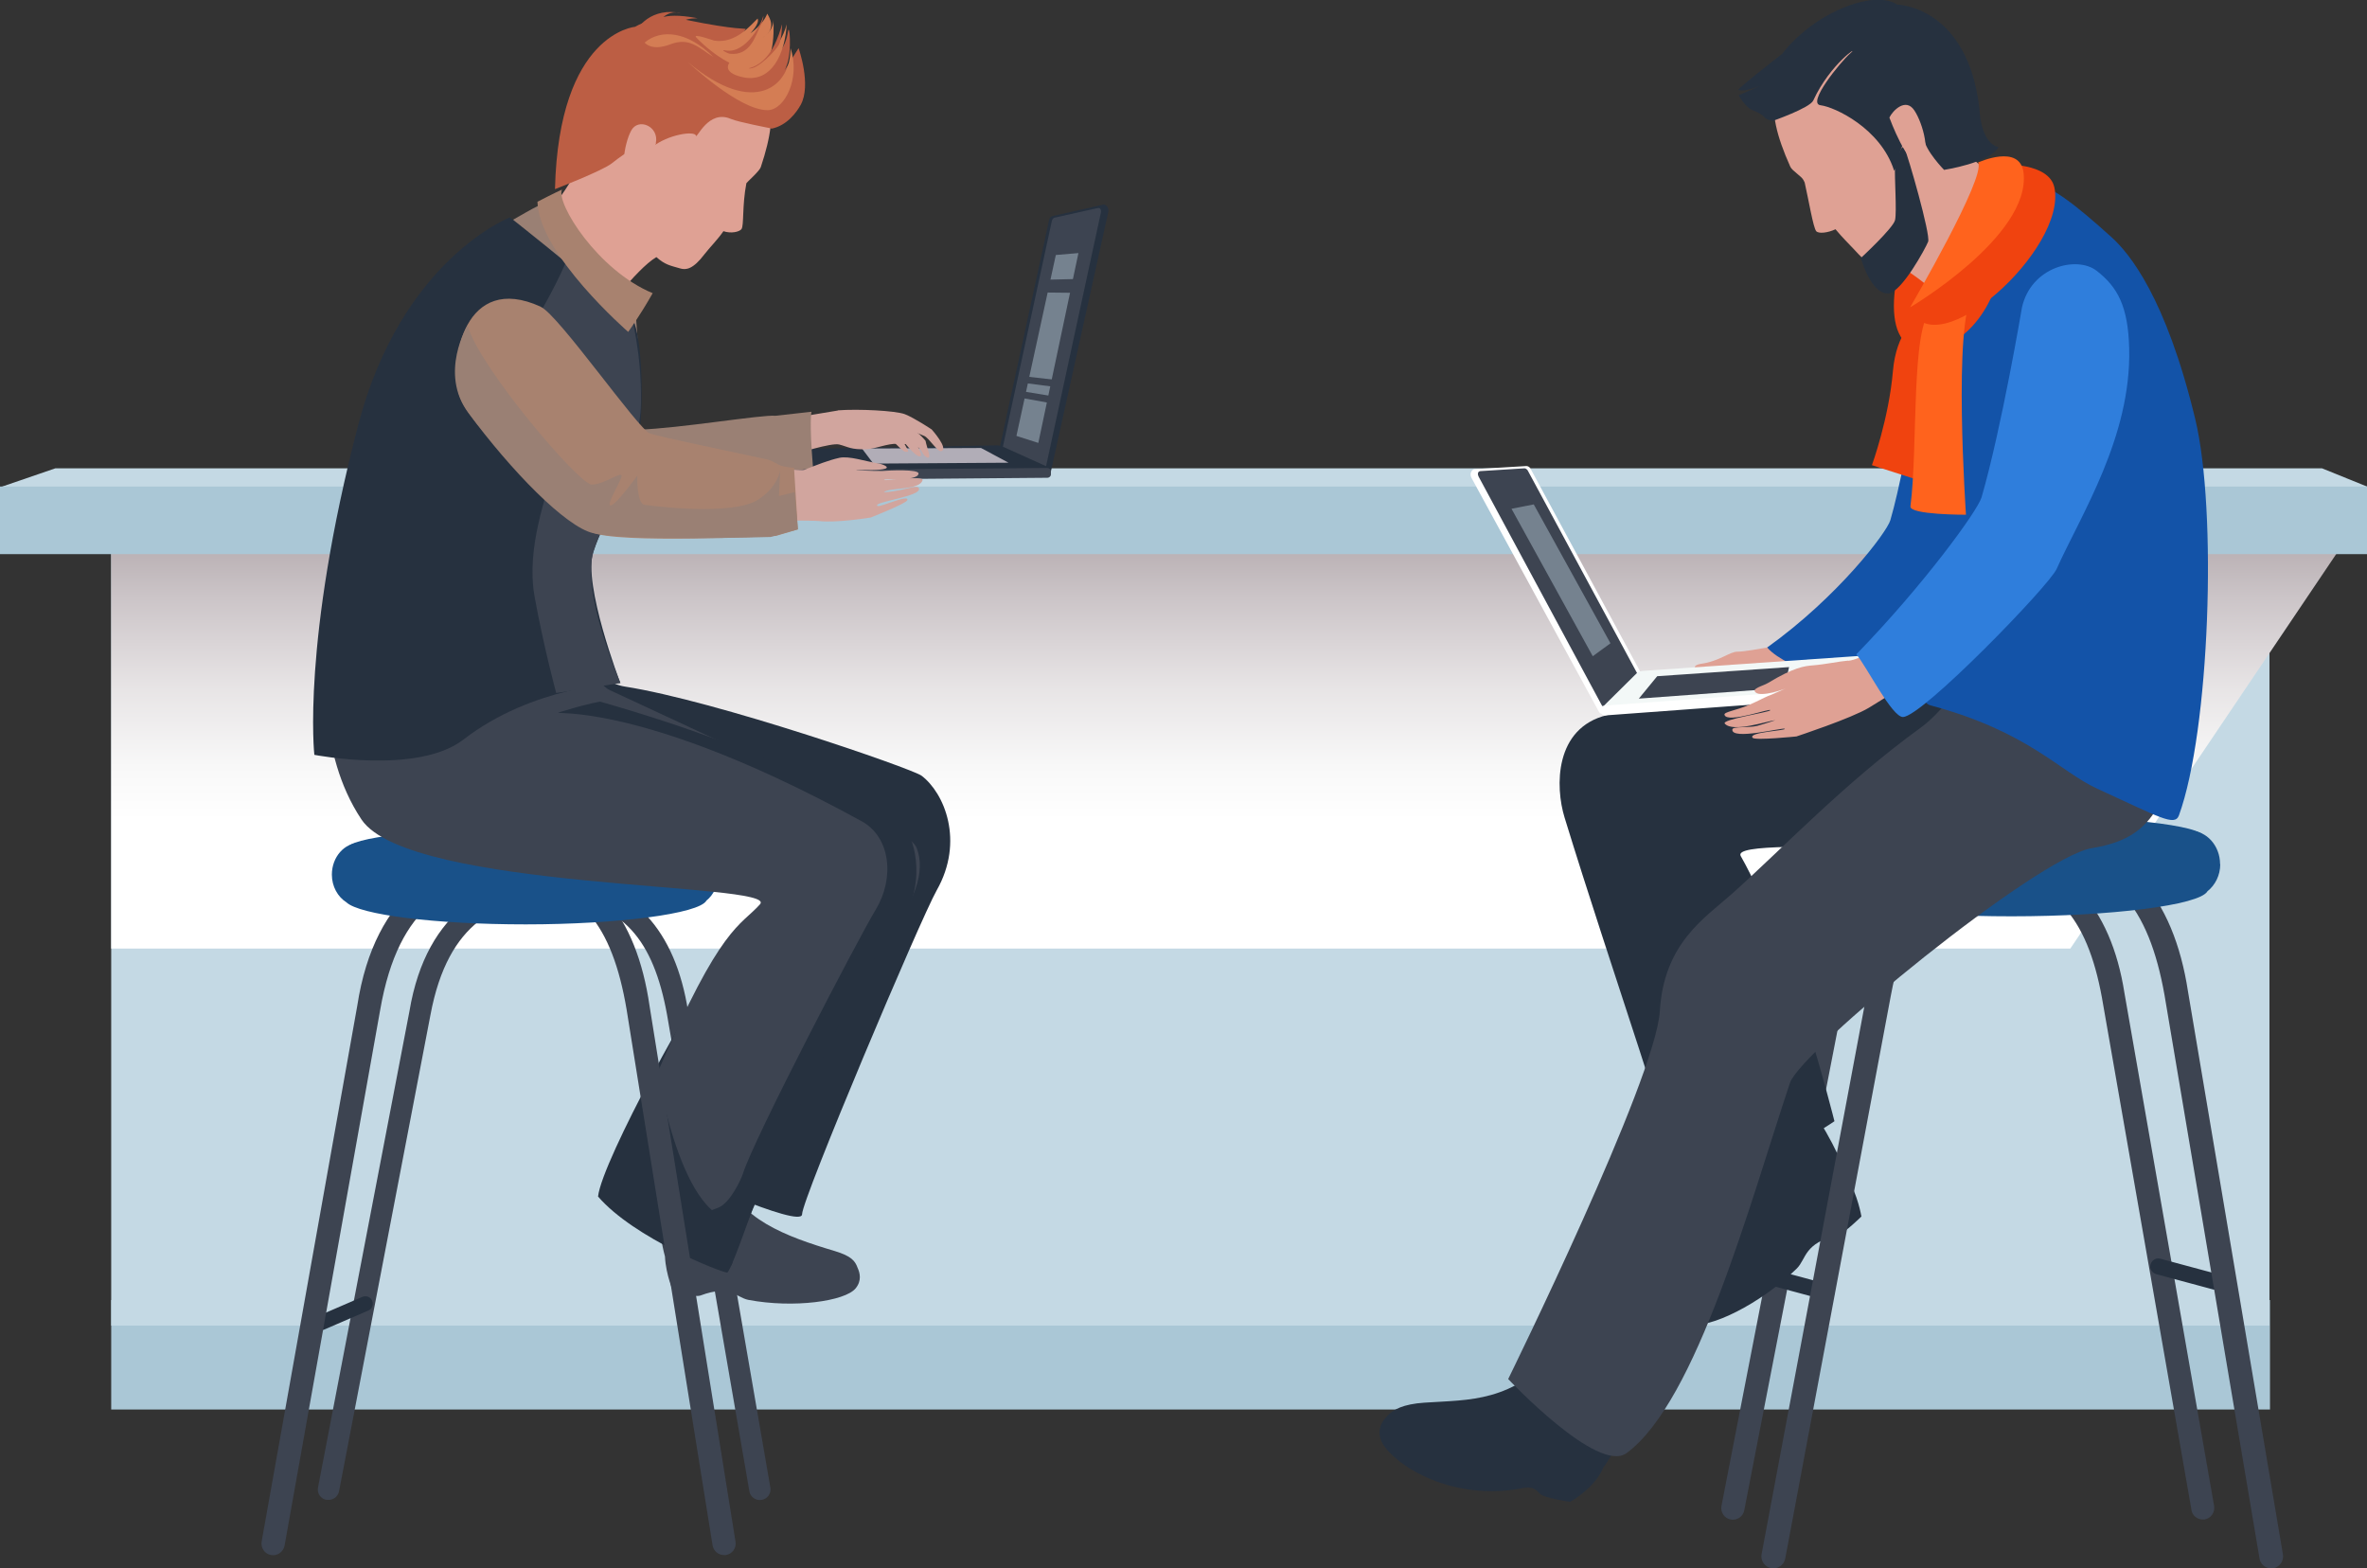
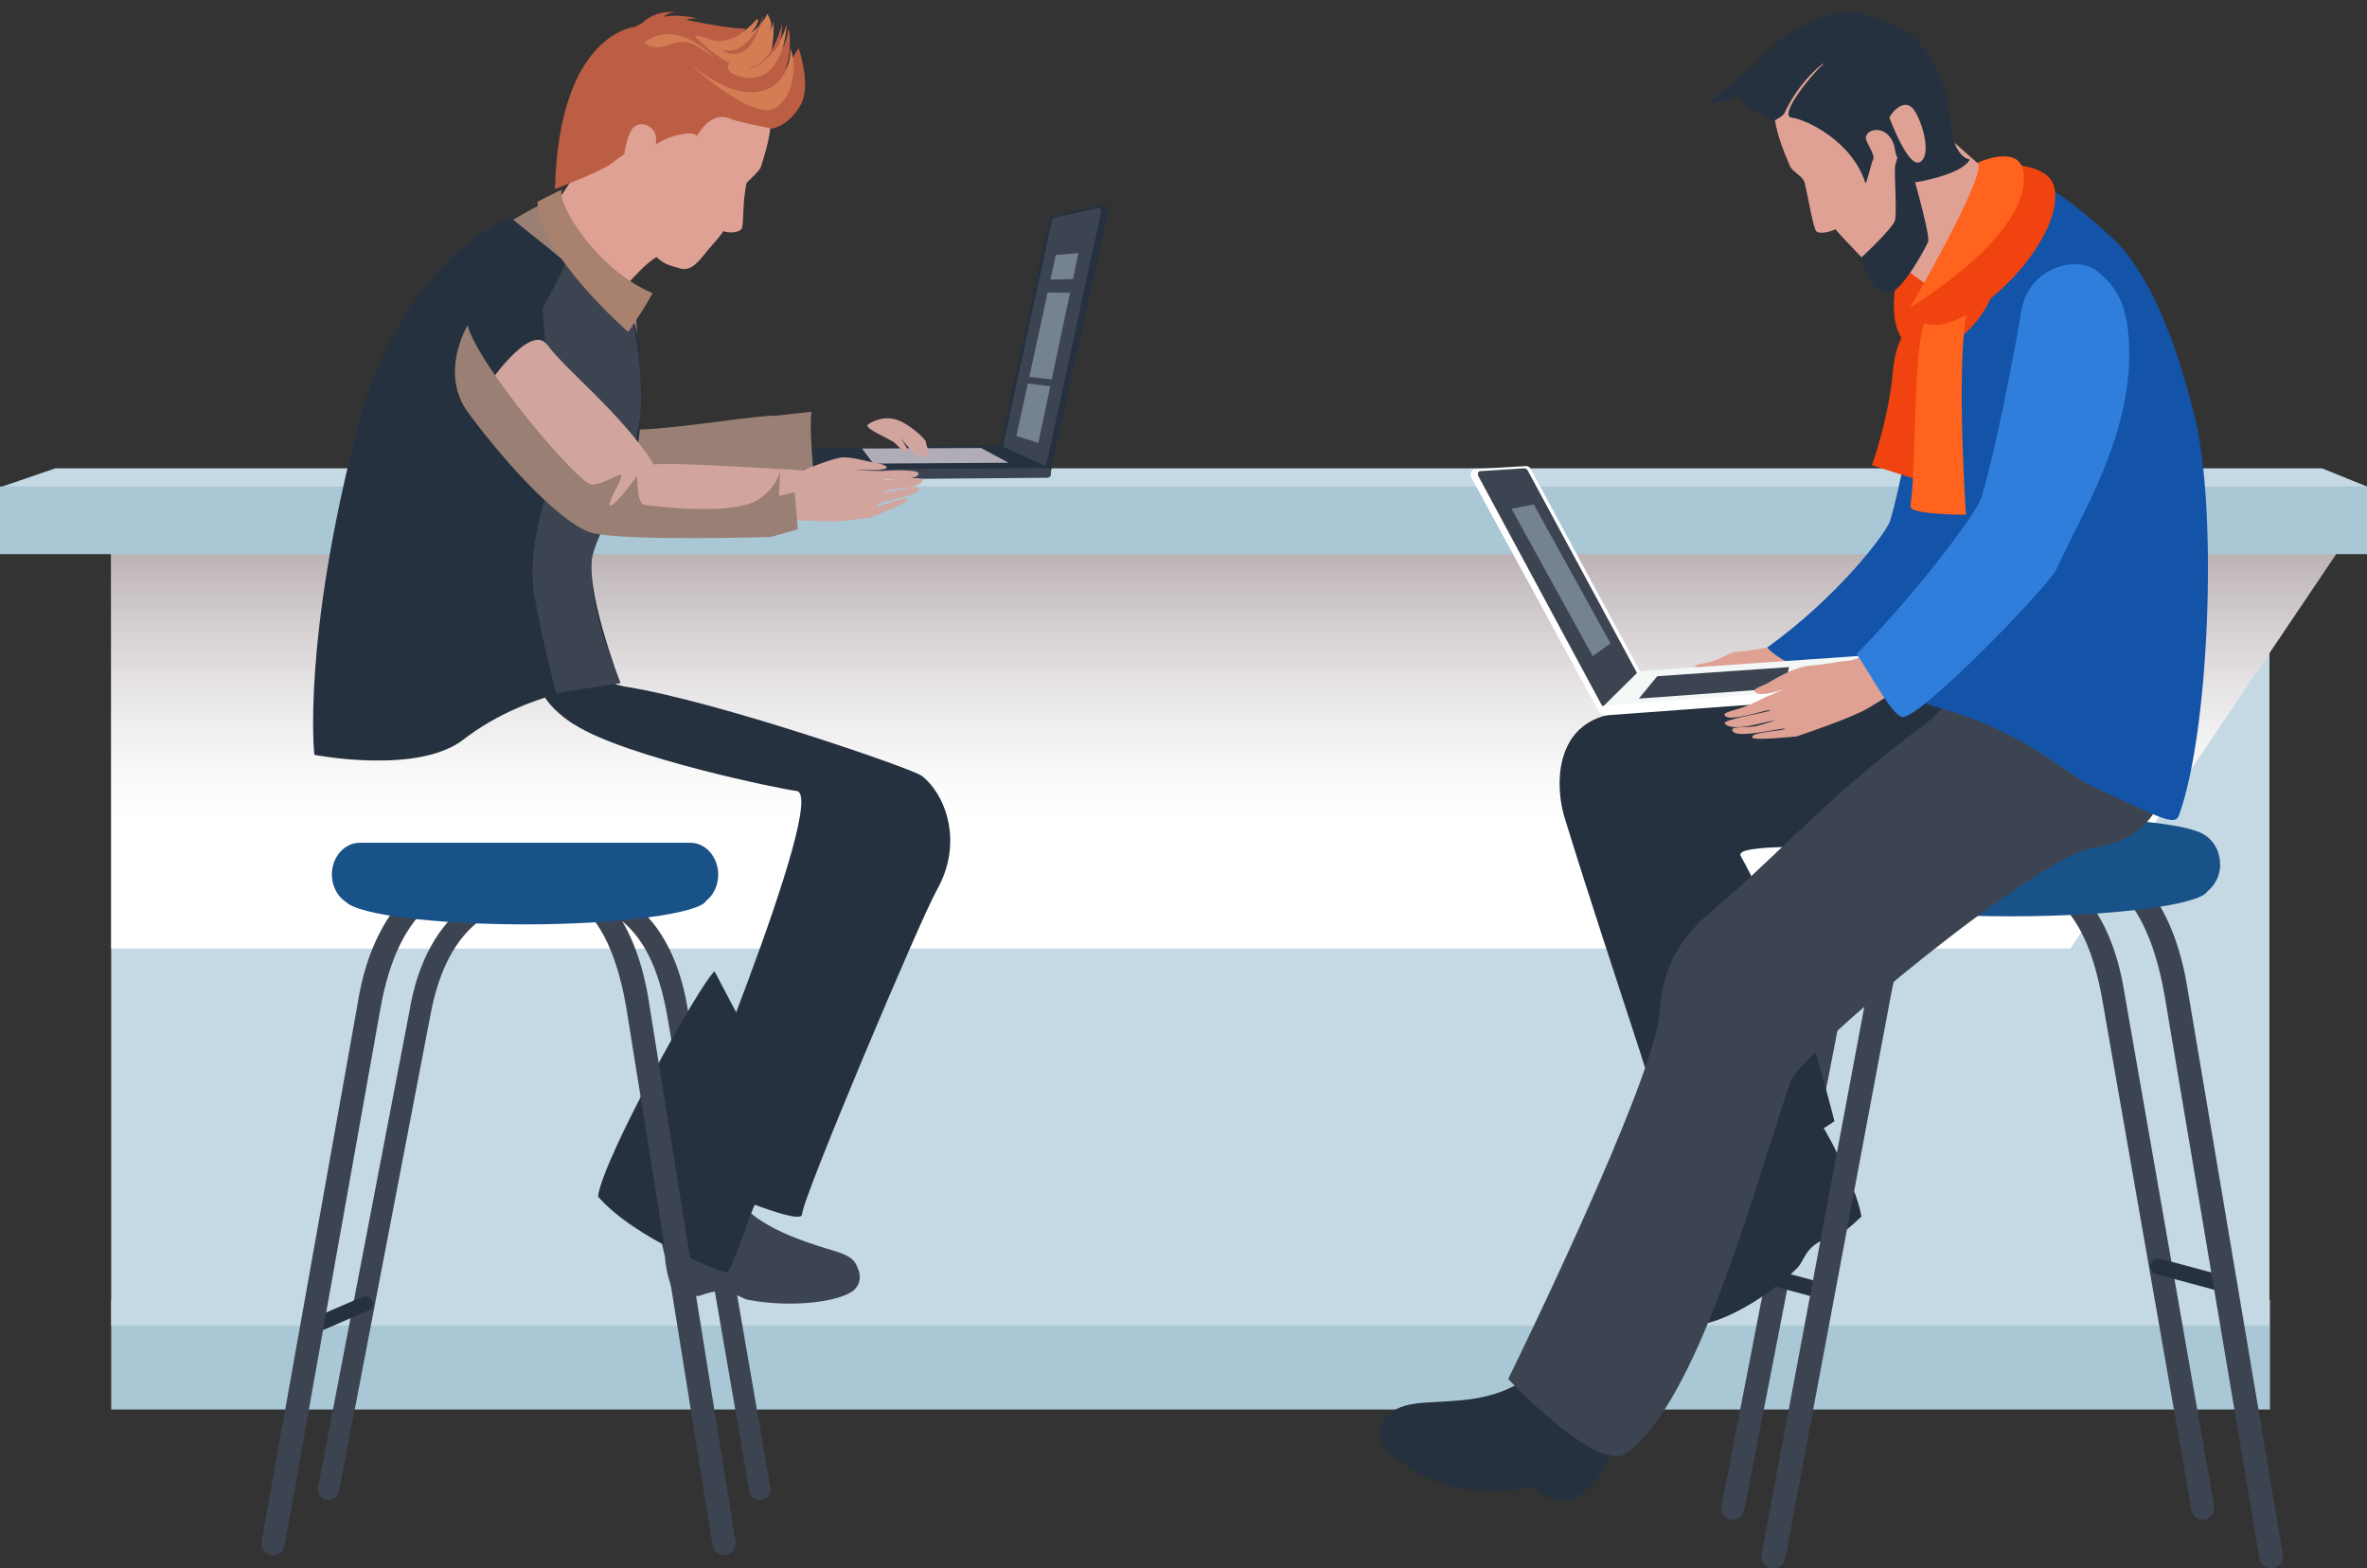
<svg xmlns="http://www.w3.org/2000/svg" viewBox="0 0 135.16 89.54">
  <rect x="0" y="0" width="135.16" height="89.54" fill="#333333" stroke="none" />
  <defs>
    <style>      .cls-1 {        fill: none;        isolation: isolate;      }      .cls-2 {        fill: #f3f8f7;      }      .cls-3 {        fill: #f0430f;      }      .cls-4 {        fill: #fff;      }      .cls-5 {        fill: #ff631d;      }      .cls-6 {        fill: #bc5e44;      }      .cls-7 {        fill: #2f7edc;      }      .cls-8 {        fill: #b1adb7;      }      .cls-9 {        fill: #a8826f;      }      .cls-10 {        fill: #aac7d6;      }      .cls-11 {        fill: #d1a59e;      }      .cls-12, .cls-13 {        fill: #c4d9e4;      }      .cls-14 {        fill: #d47d54;      }      .cls-15 {        fill: #dfa194;      }      .cls-16 {        fill: #1353a8;      }      .cls-17 {        fill: #195189;      }      .cls-18 {        fill: #9a8074;      }      .cls-19 {        fill: #26313f;      }      .cls-20 {        fill: #3d4451;      }      .cls-21 {        fill: url(#linear-gradient);        mix-blend-mode: multiply;      }      .cls-13 {        opacity: .42;      }    </style>
    <linearGradient id="linear-gradient" x1="70.51" y1="46.81" x2="70.51" y2="16.38" gradientUnits="userSpaceOnUse">
      <stop offset="0" stop-color="#fff" />
      <stop offset=".1" stop-color="#f8f8f8" />
      <stop offset=".25" stop-color="#e7e4e5" />
      <stop offset=".42" stop-color="#cbc4c7" />
      <stop offset=".62" stop-color="#a4989c" />
      <stop offset=".83" stop-color="#736067" />
      <stop offset=".87" stop-color="#6b575e" />
    </linearGradient>
  </defs>
  <g class="cls-1">
    <g id="Layer_2" data-name="Layer 2">
      <g id="Layer_3" data-name="Layer 3">
        <g>
          <g>
            <rect class="cls-10" x="6.35" y="74.23" width="123.27" height="6.25" />
            <rect class="cls-12" x="6.35" y="30.67" width="123.24" height="45.02" />
            <polygon class="cls-21" points="134.66 29.77 118.22 54.16 6.35 54.16 6.35 27.94 134.66 29.77" />
            <polygon class="cls-12" points="3.16 26.74 132.59 26.74 135.16 27.78 135.16 30.07 .13 30.07 .13 27.78 3.16 26.74" />
            <rect class="cls-10" y="27.78" width="135.16" height="3.86" />
          </g>
          <g>
            <path class="cls-15" d="m100.91,36.97c-.42.07-1.29.24-1.71.24-.43,0-1.03.55-2.06.69-.27.04-.52.17-.23.3.3.13,1.06,0,1.49.07.52.09-.7.86-1.02,1.09-.28.19-1.74,1.52-1.57,1.7.32.32,1.97-1.23,1.89-1.05-.05.11-2.04,1.44-1.8,1.6.5.34,1.88-1.15,2.25-1.09,0,0-.47.28-.86.63-.36.32-.78.47-.76.62.07.54,2.49-1.3,2.36-.91-.05.16-1.7.68-1.38.88.16.1,2.15-.63,2.15-.63,0,0,2.33-1.48,3.04-2.2.42-.43,2.12-1.14,2.12-1.14l-1.3-2.2s-1.89,1.27-2.61,1.4Z" />
            <path class="cls-16" d="m110.4,16.76c.46-2.15,2.33-2.28,3.16-1.3.65.76,1.32,1.45,1.37,3.64.12,4.6-1.53,12.05-2.77,14.83-.39.88-7.33,4.98-8.64,4.53-.54-.18-2.06-.83-2.61-1.49,4.04-2.89,6.82-6.56,7.03-7.26,1.03-3.5,2.45-12.95,2.45-12.95Z" />
          </g>
          <path class="cls-20" d="m125.14,86.23l-5.12-29.29c-.85-4.62-2.76-6.88-6.96-7.23h0c-3.48.14-6.68,1.43-7.77,7.24h0l-5.69,29.29h0c-.07.36-.42.59-.78.52h0c-.36-.07-.59-.42-.52-.78h0l5.69-29.28c1.08-6.34,5.2-8.3,9.1-8.32h0c4.83.28,7.45,3.42,8.22,8.32h0l5.12,29.29c.06.36-.18.7-.54.77h0s-.07,0-.11,0h0c-.32,0-.6-.23-.65-.55h0Z" />
          <path class="cls-19" d="m104.18,74.22l-3.23-.87c-.24-.07-.39-.32-.32-.56h0c.07-.24.32-.39.56-.32h0l3.23.87c.24.07.39.31.32.56h0c-.05.2-.24.34-.44.34h0s-.08,0-.12-.02h0Z" />
          <path class="cls-19" d="m126.35,73.62l-3.23-.87c-.24-.07-.39-.32-.32-.56h0c.07-.24.32-.39.56-.32h0l3.23.87c.24.07.39.32.32.56h0c-.05.2-.24.34-.44.34h0s-.08,0-.12-.02h0Z" />
          <path class="cls-19" d="m102.93,62.58s-4.07.72-3.48,2.56c.85,2.62-1.04,5.24-3.11,7.74-.72.86-.73,1.25-.62,1.7.05.36.23.84.82,1.01,1.01.31,3.98-1.12,6.06-3.16.56-.56.39-1.45,2.37-1.92.33-.08,1.32-1.05,1.32-1.05,0,0-.2-1.23-.82-2.25-.54-1.62-1.8-3.68-2.55-4.62Z" />
          <path class="cls-19" d="m94.33,78.08s-3.85-2.54-5.26-1.01c-2.79,3.03-5.08,2.84-7.74,3.02-1.19.08-1.8.39-2.12.77-.28.27-.58.73-.36,1.35.37,1.07,3.37,3.34,7.41,2.87.85-.1,1.2-.34,1.65.19.24.27,1.75.48,1.75.48,0,0,1.39-.76,1.89-1.95,1.06-1.49,2.42-4.47,2.77-5.72Z" />
          <path class="cls-20" d="m129.02,88.97l-5.42-32.14c-.9-5.07-2.94-7.57-7.41-7.96h0c-3.67.16-7.05,1.59-8.22,7.98h0l-6.03,32.14h0c-.07.37-.43.62-.8.55h0c-.37-.07-.62-.43-.55-.8h0l6.03-32.13c1.13-6.93,5.48-9.08,9.56-9.1h.07c5.12.32,7.87,3.74,8.69,9.11h0l5.42,32.14c.06.37-.19.72-.56.79h0s-.08,0-.11,0h0c-.33,0-.62-.24-.67-.57h0Z" />
          <g>
            <path class="cls-17" d="m126.77,49.34c0-1.05-.77-1.91-1.72-1.91h-20.44c-.95,0-1.73.86-1.73,1.91,0,.72.37,1.34.9,1.66.8.75,5.45,1.32,11.09,1.32s10.73-.63,11.18-1.43c.44-.35.73-.91.73-1.55Z" />
            <path class="cls-17" d="m125.84,47.79c0,.67-4.93,1.21-11.01,1.21s-11.01-.54-11.01-1.21,4.93-1.21,11.01-1.21,11.01.54,11.01,1.21Z" />
          </g>
          <path class="cls-19" d="m112.54,35.1c-.23.69-2.85,3.53-3.23,3.53-4.66,0-11.54.76-17.54,2.2-3.02.73-2.97,4.1-2.43,5.85,2.62,8.54,6.53,19.64,6.53,20.99,2.7.58,8.88-3.65,8.88-3.65,0,0-2.54-10.21-5.35-15.14-.81-1.42,19.27.8,20.04-2.28.77-3.08-6.91-11.5-6.91-11.5Z" />
          <path class="cls-3" d="m110.19,17.5c-.85.56-1.91,1.51-2.1,3.68-.23,2.72-1.2,5.38-1.2,5.38l2.77.89.53-9.96Z" />
          <path class="cls-20" d="m124.23,39.89c.11,6.83-2.05,8.08-4.79,8.54-3.12.52-16.62,11.57-17.23,13.4-2.28,6.83-5.31,18.18-9.33,21.14-1.65,1.21-6.76-4.23-6.76-4.23,0,0,8.43-17.14,8.66-21.01.23-3.87,2.56-5.31,4.1-6.68,2.83-2.52,6.44-6.35,10.78-9.49,2.19-1.58,4.55-6.08,4.55-6.08l10.02,4.41Z" />
          <path class="cls-11" d="m108.22,5.23c0-.85.88-1.3,1.39-.86.51.45,1.31,2.61.39,3.36-.91.75-1.78-2.5-1.78-2.5Z" />
          <path class="cls-16" d="m115.44,10.12c1.7.44,3.08,1.58,5.14,3.43,1.01.92,3.09,3.41,4.77,10.37,1.27,5.24.83,17.81-.93,22.64-.24.64-1.11.1-4.67-1.53-2.14-.98-3.91-3.25-9.5-4.75-1.97-.53,2.64-8.4.97-11.44-1.88-3.43-1.74-7.42-1.5-9.58.39-3.51,5.72-9.14,5.72-9.14Z" />
          <path class="cls-3" d="m109.51,12.82c-1.11,1.25-2.6,7.17.41,7.13,3.01-.05,4.52-4.11,4.11-4.72-.41-.61-4.52-2.4-4.52-2.4Z" />
          <g>
            <path class="cls-15" d="m109.3,5.6c.53,1.09,4.02,4.18,5.54,5.22,1.52,1.04-1.6,3.7-1.6,3.7l-1.69,3.03s-2.31-2.08-3.58-2.62c-1.28-.54,1.34-9.32,1.34-9.32Z" />
            <g>
              <path class="cls-15" d="m103.36,3.05c-2.22,1.39-2.74,2.88-1.13,6.47.1.23.64.54.75.76.02.05.05.09.07.14.23,1.01.49,2.58.66,2.78.14.16.68.09,1.1-.11.39.47.75.82,1.06,1.15.79.86,1.06,1.03,1.37.9,1.18-.48,2.19-1.59,3.22-2.56,1.4-1.33.05-3.77-.76-5.64-1.34-3.08-3.5-5.68-6.35-3.9Z" />
              <path class="cls-19" d="m108.21,9.49c-.04.57.11,2.63,0,3.08-.11.46-1.95,2.16-1.95,2.16,0,0,.57,2.1,1.58,2.02.75-.07,2.11-2.57,2.26-2.95.15-.39-1.15-4.92-1.35-5.33-.2-.41-.54,1.02-.54,1.02Z" />
-               <path class="cls-19" d="m101.21,6.9c-.7-.16-.19-.24-1.16-.62-.38-.15-.77-.84-.77-.84l1.64-.71s-1.17.56-1.65.41c-.12-.04,2.49-2.06,2.49-2.06,0,0,1.45-2.02,4.11-2.86,1.76-.55,2.45.04,2.45.04,0,0,4.04.07,4.71,5.96,0,0,.04,1.93,1.09,2.18-.49.9-3.11,1.3-3.11,1.3,0,0-1.06-1.08-1.15-1.79-.2-1.52-1.63-1.38-1.68-.75-.02.22.56.97.42,1.23-.12.22-.39,1.53-.45,1.33-.77-2.39-3.38-3.61-4.19-3.71-.81-.09,1.12-2.46,1.7-2.97.58-.51-1.14.57-2.12,2.7-.2.43-2.33,1.17-2.33,1.17Z" />
+               <path class="cls-19" d="m101.21,6.9c-.7-.16-.19-.24-1.16-.62-.38-.15-.77-.84-.77-.84s-1.17.56-1.65.41c-.12-.04,2.49-2.06,2.49-2.06,0,0,1.45-2.02,4.11-2.86,1.76-.55,2.45.04,2.45.04,0,0,4.04.07,4.71,5.96,0,0,.04,1.93,1.09,2.18-.49.9-3.11,1.3-3.11,1.3,0,0-1.06-1.08-1.15-1.79-.2-1.52-1.63-1.38-1.68-.75-.02.22.56.97.42,1.23-.12.22-.39,1.53-.45,1.33-.77-2.39-3.38-3.61-4.19-3.71-.81-.09,1.12-2.46,1.7-2.97.58-.51-1.14.57-2.12,2.7-.2.43-2.33,1.17-2.33,1.17Z" />
              <path class="cls-15" d="m107.89,6.71c.17-.37.92-1.16,1.42-.41.5.74,1,2.62.31,2.96-.68.33-1.73-2.54-1.73-2.54Z" />
            </g>
          </g>
          <path class="cls-5" d="m110.31,17.65c-1.21.97-.78,7.89-1.22,11.26-.07.49,3.17.48,3.17.48,0,0-.76-11.14.41-12.53,1.17-1.4-2.36.8-2.36.8Z" />
          <g>
            <path class="cls-3" d="m113.8,12.8l-4.7,4.84c1.43,3.35,8.94-3.41,8.21-6.93-.3-1.44-2.97-1.32-2.97-1.32l-.54,3.41Z" />
            <path class="cls-5" d="m112.95,9.28c.49.79-3.88,8.27-3.88,8.27,0,0,6.88-4.06,6.48-7.67-.19-1.71-2.6-.6-2.6-.6Z" />
          </g>
          <g>
            <path class="cls-4" d="m93.67,38.38c.04.08.03.18-.04.22l-2.1,2.14c-.07.04-.18,0-.23-.1l-7.29-13.38c-.12-.26.07-.45.16-.47l2.99-.18c.08,0,.18.05.23.14l6.28,11.62Z" />
            <path class="cls-20" d="m93.8,39.02c.04.09.04.18-.02.21l-2.12,1.14c-.06.03-.15-.02-.2-.11l-7.03-13.05c-.05-.09-.08-.29.1-.31l2.52-.16c.07,0,.16.06.2.15l6.54,12.12Z" />
            <path class="cls-2" d="m108.58,38.92c.08.06.04.12-.08.12l-16.79,1.37c-.14.01-.2-.04-.12-.12l1.9-1.88s.17-.09.28-.1l12.73-.88c.09,0,.2.02.25.05l1.83,1.43Z" />
            <polygon class="cls-13" points="86.31 29.05 90.95 37.47 91.96 36.73 87.58 28.8 86.31 29.05" />
            <path class="cls-4" d="m108.67,39.4c0,.11-.08.2-.2.21l-16.82,1.24c-.12,0-.22-.07-.23-.18v-.17c-.02-.11.07-.2.19-.21l16.82-1.24c.12,0,.22.07.23.18v.18Z" />
            <polygon class="cls-20" points="94.63 38.61 93.58 39.89 101.89 39.28 102.16 38.09 94.63 38.61" />
          </g>
          <g>
            <path class="cls-15" d="m105.53,37.72c-.5.04-1.27.21-2,.27-.5.04-1.09.11-2.58,1.01-.28.17-.99.32-.68.55.3.24,1.57-.14,2.01-.38.17-.09-.9.42-1.34.58-.16.06-.59.3-1.12.52-.67.29-1.39.38-1.35.54.13.54,2.75-.43,2.61-.25-.1.12-2.81.52-2.59.76.47.53,2.41-.15,2.89-.2,0,0-.42.15-1.02.32-.47.13-1.42.02-1.44.21-.07.64,2.87-.12,2.99-.04.17.1-2.14.19-1.83.52.15.16,2.5-.08,2.5-.08,0,0,3.13-1.03,4.14-1.64.61-.36,2.83-1.79,2.83-1.79l-1.89-1.91s-1.36.95-2.12,1.02Z" />
            <path class="cls-7" d="m115.45,17.59c.51-2.37,3.15-3,4.27-2.13,1.19.92,1.8,2.02,1.86,4.43.13,5.06-2.77,9.53-4.14,12.59-.43.97-7.7,8.46-8.78,8.46-.63,0-2.05-2.85-2.66-3.58,3.85-3.96,6.92-8.19,7.15-8.96,1.15-3.98,2.3-10.8,2.3-10.8Z" />
          </g>
          <g>
            <path class="cls-20" d="m18.64,85.64c-.33-.06-.55-.38-.48-.71h0l5.22-27.19c.98-5.88,4.77-7.71,8.36-7.73h0c4.44.27,6.84,3.18,7.55,7.73h0l4.7,27.2c.06.33-.17.65-.5.7h0c-.33.06-.65-.17-.7-.5h0l-4.7-27.2c-.78-4.29-2.54-6.4-6.38-6.72h0c-3.19.13-6.12,1.33-7.13,6.73h0l-5.22,27.2c-.06.29-.31.49-.6.49h0s-.08,0-.12-.01h0Z" />
            <path class="cls-20" d="m37.57,67s3.42-1.5,3.89.18c.67,2.39,3.4,3.42,6.2,4.25.96.29,1.17.57,1.31.96.14.3.24.74-.11,1.17-.6.74-3.55,1.15-6.13.66-.7-.14-1.02-.89-2.73-.25-.29.11-1.52-.13-1.52-.13,0,0-.46-1.02-.51-2.1-.41-1.49-.48-3.67-.4-4.75Z" />
            <path class="cls-19" d="m32.78,41.37c-3.75-2.42-1.52-4.99-1.52-4.99.42,0,2.74,2.56,4.41,2.82,5.2.81,16.39,4.68,16.95,5.09,1.3.98,2.46,3.73.87,6.54-.94,1.66-7.69,17.63-7.69,18.5s-7.37-2.49-7.37-2.49c0,0,9-21.47,7.05-21.68-.85-.09-9.79-1.93-12.68-3.79Z" />
            <path d="m35.83,67.03s3.54.04,3.46,1.78c-.08,1.74.5,4.67,3.67,4.83,1,.05,1.2,1.46,1.16,1.87,0,.33-.08.78-.58,1.02-.86.42-5.18,1.39-7.31-1.28-.44-.56-.51-.91-1.09-.87-.3.03-1.33-.74-1.33-.74,0,0-.3-1.34.11-2.35.24-1.52,1.38-3.31,1.91-4.26Z" />
            <path class="cls-19" d="m40.8,55.46c-.87.76-6.43,10.8-6.65,12.86,2.06,2.39,7.05,4.34,7.37,4.34s3.4-9.4,3.4-9.4l-4.12-7.8Z" />
            <path class="cls-19" d="m17.97,75.69c-.09-.22,0-.47.22-.56h0l2.5-1.08c.22-.09.47,0,.56.22h0c.09.22,0,.47-.22.56h0l-2.5,1.08c-.06.02-.11.04-.17.04h0c-.17,0-.32-.1-.39-.26h0Z" />
            <g>
              <path class="cls-15" d="m30.9,12.23c1.07-.41,2.29-2.99,2.3-3.08.03-1.36.3-3.25.66-4.9,0,0,2.23.24,3.66.48,1.03-1.42,2.42-2.14,4.22-1.25,2.25,1.12,2.9,2.49,1.7,6.07-.08.23-.8.86-.82.91-.25,1.3-.13,2.41-.28,2.62-.12.16-.6.27-1.03.12-.33.48-.81.96-1.07,1.3-.67.89-1.07.92-1.39.83-.58-.17-.86-.2-1.37-.65-1.17.69-3.21,3.48-3.21,3.48l-2.34-2.66s-2.68-2.63-1.03-3.27Z" />
              <g>
                <g>
                  <path class="cls-6" d="m44.04,7.35c.89-.17,1.44-.93,1.68-1.36.63-1.14-.12-3.24-.12-3.24l-1.24,1.97s.36-.39.59-1.06c.27-.79.13-2.42.04-1.84-.26,1.8-1.83,1.76-1.83,1.76-2.22-3.07,2-1.21-4-2.45-1.74-.36-2.89.4-2.89.4,0,0-4.36.34-4.58,9.27,0,0,2.69-1.04,3.24-1.47,2.1-1.67,1.87-.58,2.31-.93.9-.73,2.45-.95,2.5-.65.04.21.71-1.52,1.99-.96.42.18,2.3.54,2.3.54Z" />
                  <path class="cls-14" d="m36.81,2.43c.93-.78,2.45-.66,3.93.83-.84-.53-1.36-1.15-2.46-.73-1.1.42-1.47-.1-1.47-.1Z" />
                  <path class="cls-14" d="m41.68,3.54c1.54.55,2.86-.68,3.24-2.15-.08,1.59-.82,3.38-2.5,3.02-1.29-.28-.74-.87-.74-.87Z" />
                  <path class="cls-14" d="m39.29,3.55c3.8,3.2,5.88,1.35,5.85-.8.58,1.71-.33,3.53-1.3,3.54-1.64.02-4.55-2.74-4.55-2.74Z" />
                  <path class="cls-14" d="m40.79,2.32c1.22.19,2.09-.9,2.47-1.26.14.28-.41.84-.41.84,0,0,.72-.48.96-1.12.5.8.07,1.14-.27,1.38.71-.47.62-1.07.62-1.07,0,0,.2,2.58-.85,2.81-1.49.33-3.34-1.52-3.56-1.77-.22-.25,1.03.19,1.03.19Z" />
                  <path class="cls-6" d="m44.66,1.38c-.16.54-.61,2.22-1.92,2.52.49.13,1.6-1.06,1.75-1.37.15-.3.17-1.15.17-1.15Z" />
                  <path class="cls-6" d="m43.58.91c-.03.29-.95,2.19-2.15,1.97-.35-.08.1.17.25.19,1.15.13,1.45-1.01,1.73-1.57.24-.5.17-.59.17-.59Z" />
                  <path class="cls-6" d="m36.12,2.43c.08-.99,1.2-2.02,2.75-1.68,0,0-.64-.24-1.16.4-.52.64-.3.12-.3.12,0,0,.22-.65,2.42-.23-1.12.04-.62.28-1.17.56-.55.28-2.53.82-2.53.82Z" />
                </g>
                <path class="cls-15" d="m37.45,8.17c.2-.96-1.01-1.47-1.41-.71-.41.76-.7,2.6,0,2.85.68.25,1.42-2.14,1.42-2.14Z" />
              </g>
            </g>
            <path class="cls-18" d="m31.2,11.57c-.55.14-1.48.77-3.04,1.61-.71.38,1.72,5.68,3.08,6.67,1.36.99,5.26.86,5.26.86l-.25-3.56-5.05-5.58Z" />
            <path class="cls-20" d="m40.69,88.24l-4.91-30.6c-.82-4.84-2.67-7.2-6.67-7.56h0c-3.29.15-6.34,1.48-7.4,7.58h0l-5.46,30.59h0c-.07.36-.41.6-.77.54h0c-.36-.06-.6-.41-.54-.77h0l5.46-30.59c1.01-6.58,4.98-8.66,8.7-8.68h.07c4.68.31,7.18,3.59,7.92,8.68h0l4.91,30.6c.06.36-.19.7-.55.76h0s-.07,0-.11,0h0c-.32,0-.6-.23-.65-.56h0Z" />
            <g>
              <path class="cls-17" d="m41.01,49.94c0-1-.71-1.82-1.59-1.82h-18.87c-.88,0-1.6.81-1.6,1.82,0,.68.34,1.27.83,1.58.74.71,5.04,1.26,10.24,1.26s9.91-.6,10.32-1.36c.41-.33.67-.87.67-1.48Z" />
-               <path class="cls-17" d="m40.15,48.46c0,.64-4.55,1.16-10.16,1.16s-10.17-.52-10.17-1.16,4.55-1.16,10.17-1.16,10.16.52,10.16,1.16Z" />
            </g>
-             <path class="cls-20" d="m18.69,37.9s-.65,4.99,1.95,8.89c2.73,4.09,23.88,3.58,22.76,4.84-1.12,1.26-2.24,1.16-5.85,9.61,0,0,1.53,9.58,5.09,8.31,2.39-6.25,5.63-12.95,7.55-15.36,2.17-2.71,2.66-4.48,2.15-5.78-.43-1.11-6.63-3.94-17.51-9-1.19-.56-1.52-3.47-2.17-3.58-3.69-.62-13.99,2.06-13.99,2.06Z" />
            <g>
              <g>
                <path class="cls-19" d="m57.1,25.45c-.02.1.02.19.09.2l2.62,1.47c.08.02.17-.05.19-.16l3.29-14.88c.04-.29-.2-.41-.28-.4l-2.92.66c-.08.01-.16.1-.18.2l-2.8,12.9Z" />
                <path class="cls-20" d="m57.15,26.1c-.02.1.01.18.07.19l2.35.5c.07.02.14-.06.16-.16l3.13-14.48c.03-.1,0-.31-.18-.27l-2.47.55c-.06.01-.13.1-.15.2l-2.92,13.46Z" />
                <path class="cls-19" d="m42.73,26.98c-.08.05-.04.09.07.08l16.96-.28c.14,0,.2-.05.11-.1l-2.66-1.2s-.17-.05-.28-.05l-12.11.22c-.09,0-.2.03-.25.06l-1.84,1.26Z" />
                <polygon class="cls-13" points="61.58 14.45 59.29 25.29 58.04 24.89 60.29 14.56 61.58 14.45" />
                <path class="cls-20" d="m42.71,27.23c0,.11.1.19.22.19l16.87-.14c.12,0,.21-.09.21-.19v-.18c0-.11-.1-.19-.22-.19l-16.87.14c-.12,0-.22.09-.22.2v.18Z" />
                <polygon class="cls-8" points="56.02 25.58 57.59 26.42 49.87 26.47 49.22 25.61 56.02 25.58" />
              </g>
              <polygon class="cls-20" points="59.8 15.97 61.53 15.93 61.4 16.72 59.54 16.7 59.8 15.97" />
              <polygon class="cls-20" points="58.61 21.5 60.27 21.69 60.21 22.09 58.51 21.87 58.61 21.5" />
-               <polygon class="cls-20" points="58.38 22.34 60.01 22.61 59.94 23.01 58.28 22.71 58.38 22.34" />
            </g>
            <g>
              <g>
                <path class="cls-11" d="m52.85,25.17c.07.39.38,1.08.09.95-.28-.13-.22-.34-.48-.55-.26-.22-.67-1-.67-1,0,0,1.02,1.37.76,1.48-.26.11-1.12-1.06-1.12-1.06,0,0,.54.85.41.81-.05-.02-.13.02-.21-.03-.16-.09-.35-.31-.54-.48-.28-.25-1.85-.84-1.51-1.07.34-.22,1.08-.56,1.92-.13.84.43,1.35,1.08,1.35,1.08Z" />
-                 <path class="cls-11" d="m47.84,23.43c1.18-.09,3.31.02,3.83.22.52.2,1.53.87,1.53.87,0,0,.99,1.1.55,1.24-.21.07-.71-.77-.98-.87-.25-.11-.99-.41-.99-.41l-1.42.13s1.7.24,1.69.5c-.01.27-.16.26-.78.23-.61-.03-1.25.29-1.79.31-.9.03-1.02-.13-1.56-.27-.43-.12-2.53.55-2.53.55l-.2-2.05,2.65-.44Z" />
              </g>
              <path class="cls-18" d="m32.76,18.12c.16-.03,3.18,6.43,3.71,6.41,2.26-.06,7.08-.87,7.81-.79l2.06-.23s-.14.49.08,3.13c.02.19-1.28.22-1.38.21-.1,0-9.78,2.74-11.68.62-1.9-2.11-.59-9.35-.59-9.35Z" />
            </g>
            <path class="cls-19" d="m36.05,18.14c-3.79-3.29-6.93-5.73-6.93-5.73,0,0-6.2,2.4-8.67,11.87-3.23,12.39-2.5,18.82-2.5,18.82,0,0,5.9,1.15,8.51-.87,3.95-3.06,8.96-3.24,8.96-3.24,0,0-2.16-5.64-1.54-7.5.62-1.85,2.25-4.26,2.56-6.18.42-2.65.14-6.72-.4-7.18Z" />
            <path class="cls-20" d="m32.77,13.76c-.48,1.6-1.79,3.85-1.79,3.85,0,0,.67,8.17.5,9.36-.17,1.19-1.46,4.21-.96,7.06.51,2.85,1.24,5.54,1.24,5.54l3.67-.57s-2.27-5.18-1.54-7.5c.73-2.31,2.67-5.58,2.71-8.51.04-2.93-.55-4.84-.6-5.31-.08-.81-3.24-3.93-3.24-3.93Z" />
            <path class="cls-11" d="m31.26,19.69c.88,1.28,4.38,4.06,6.07,6.83,1.25-.16,8.38.38,8.58.31.81-.31,1.36-.54,2.02-.69.56-.12,1.48.2,2.17.31.28.04.73.22.45.31-.32.11-1.12.07-1.55.07-.56,0,1,.08,1.41.06.35-.03,2.06-.11,2.04.15-.04.47-2.12.27-1.95.37.12.05,2.27-.27,2.18.01-.18.6-1.95.4-2.21.69,0,0,.38-.02.94-.13.5-.1.96-.27,1.05-.12.29.48-2.7.8-2.35,1.03.14.09,1.82-.7,1.7-.33-.06.19-2.09.99-2.09.99,0,0-1.93.32-2.96.2-.62-.07-9.22,0-10.52-.14-2.59-.28-8.09-8.02-8.09-8.02,0,0,2.23-3.16,3.11-1.88Z" />
            <path class="cls-9" d="m32.09,10.83c-.35.77,2.04,4.61,5.18,5.91-.76,1.34-1.4,2.21-1.4,2.21,0,0-5.11-4.44-5.18-7.43.92-.48,1.39-.69,1.39-.69Z" />
            <g>
-               <path class="cls-9" d="m30.88,17.52c1.02.46,5.58,7.01,6.23,7.23.65.22,5.15,1.14,6.77,1.5.14.03.49.24.62.3.29.13.84.16.84.16l.22,3.52-1.26.37s-9.18.47-10.52-.22c-.83-.43-6.95-5.82-7.55-7.81-.61-2.02.31-7.04,4.64-5.06Z" />
              <path class="cls-18" d="m26.71,18.6c.61,2.31,6.36,9.07,7.08,9.07s1.77-.83,1.7-.47c-.07.36-.91,1.66-.62,1.66s1.52-1.7,1.52-1.7c0,0-.04,1.59.4,1.66.43.07,5.03.66,6.5-.29,1.12-.72,1.26-1.66,1.26-1.66l-.07,1.45.9-.22.18,2.12-1.55.44s-8.15.25-10.15-.22c-1.55-.36-4.66-3.54-7.12-6.87-1.69-2.28-.04-4.99-.04-4.99Z" />
            </g>
            <path class="cls-19" d="m34.3,40.07c9.9,2.82,16.97,6.56,17.51,7.42.54.87,1.14,3.63-.92,5.91-2.06,2.28-8.96,17.6-9.07,18.68s-2.71-2.35-2.71-2.35c0,0,1.33.25,2.09.25s-2.83-.62-1.52-.72c.9-.07.89-.15,1.3-.29.72-.25,1.36-1.69,1.44-1.95.62-1.99,6.58-13.42,7.59-15.09,1.08-1.79.85-4.13-.81-5.04-14.04-7.7-18.81-5.75-16.93-6.32,1.41-.43,2.02-.51,2.02-.51Z" />
          </g>
        </g>
      </g>
    </g>
  </g>
</svg>